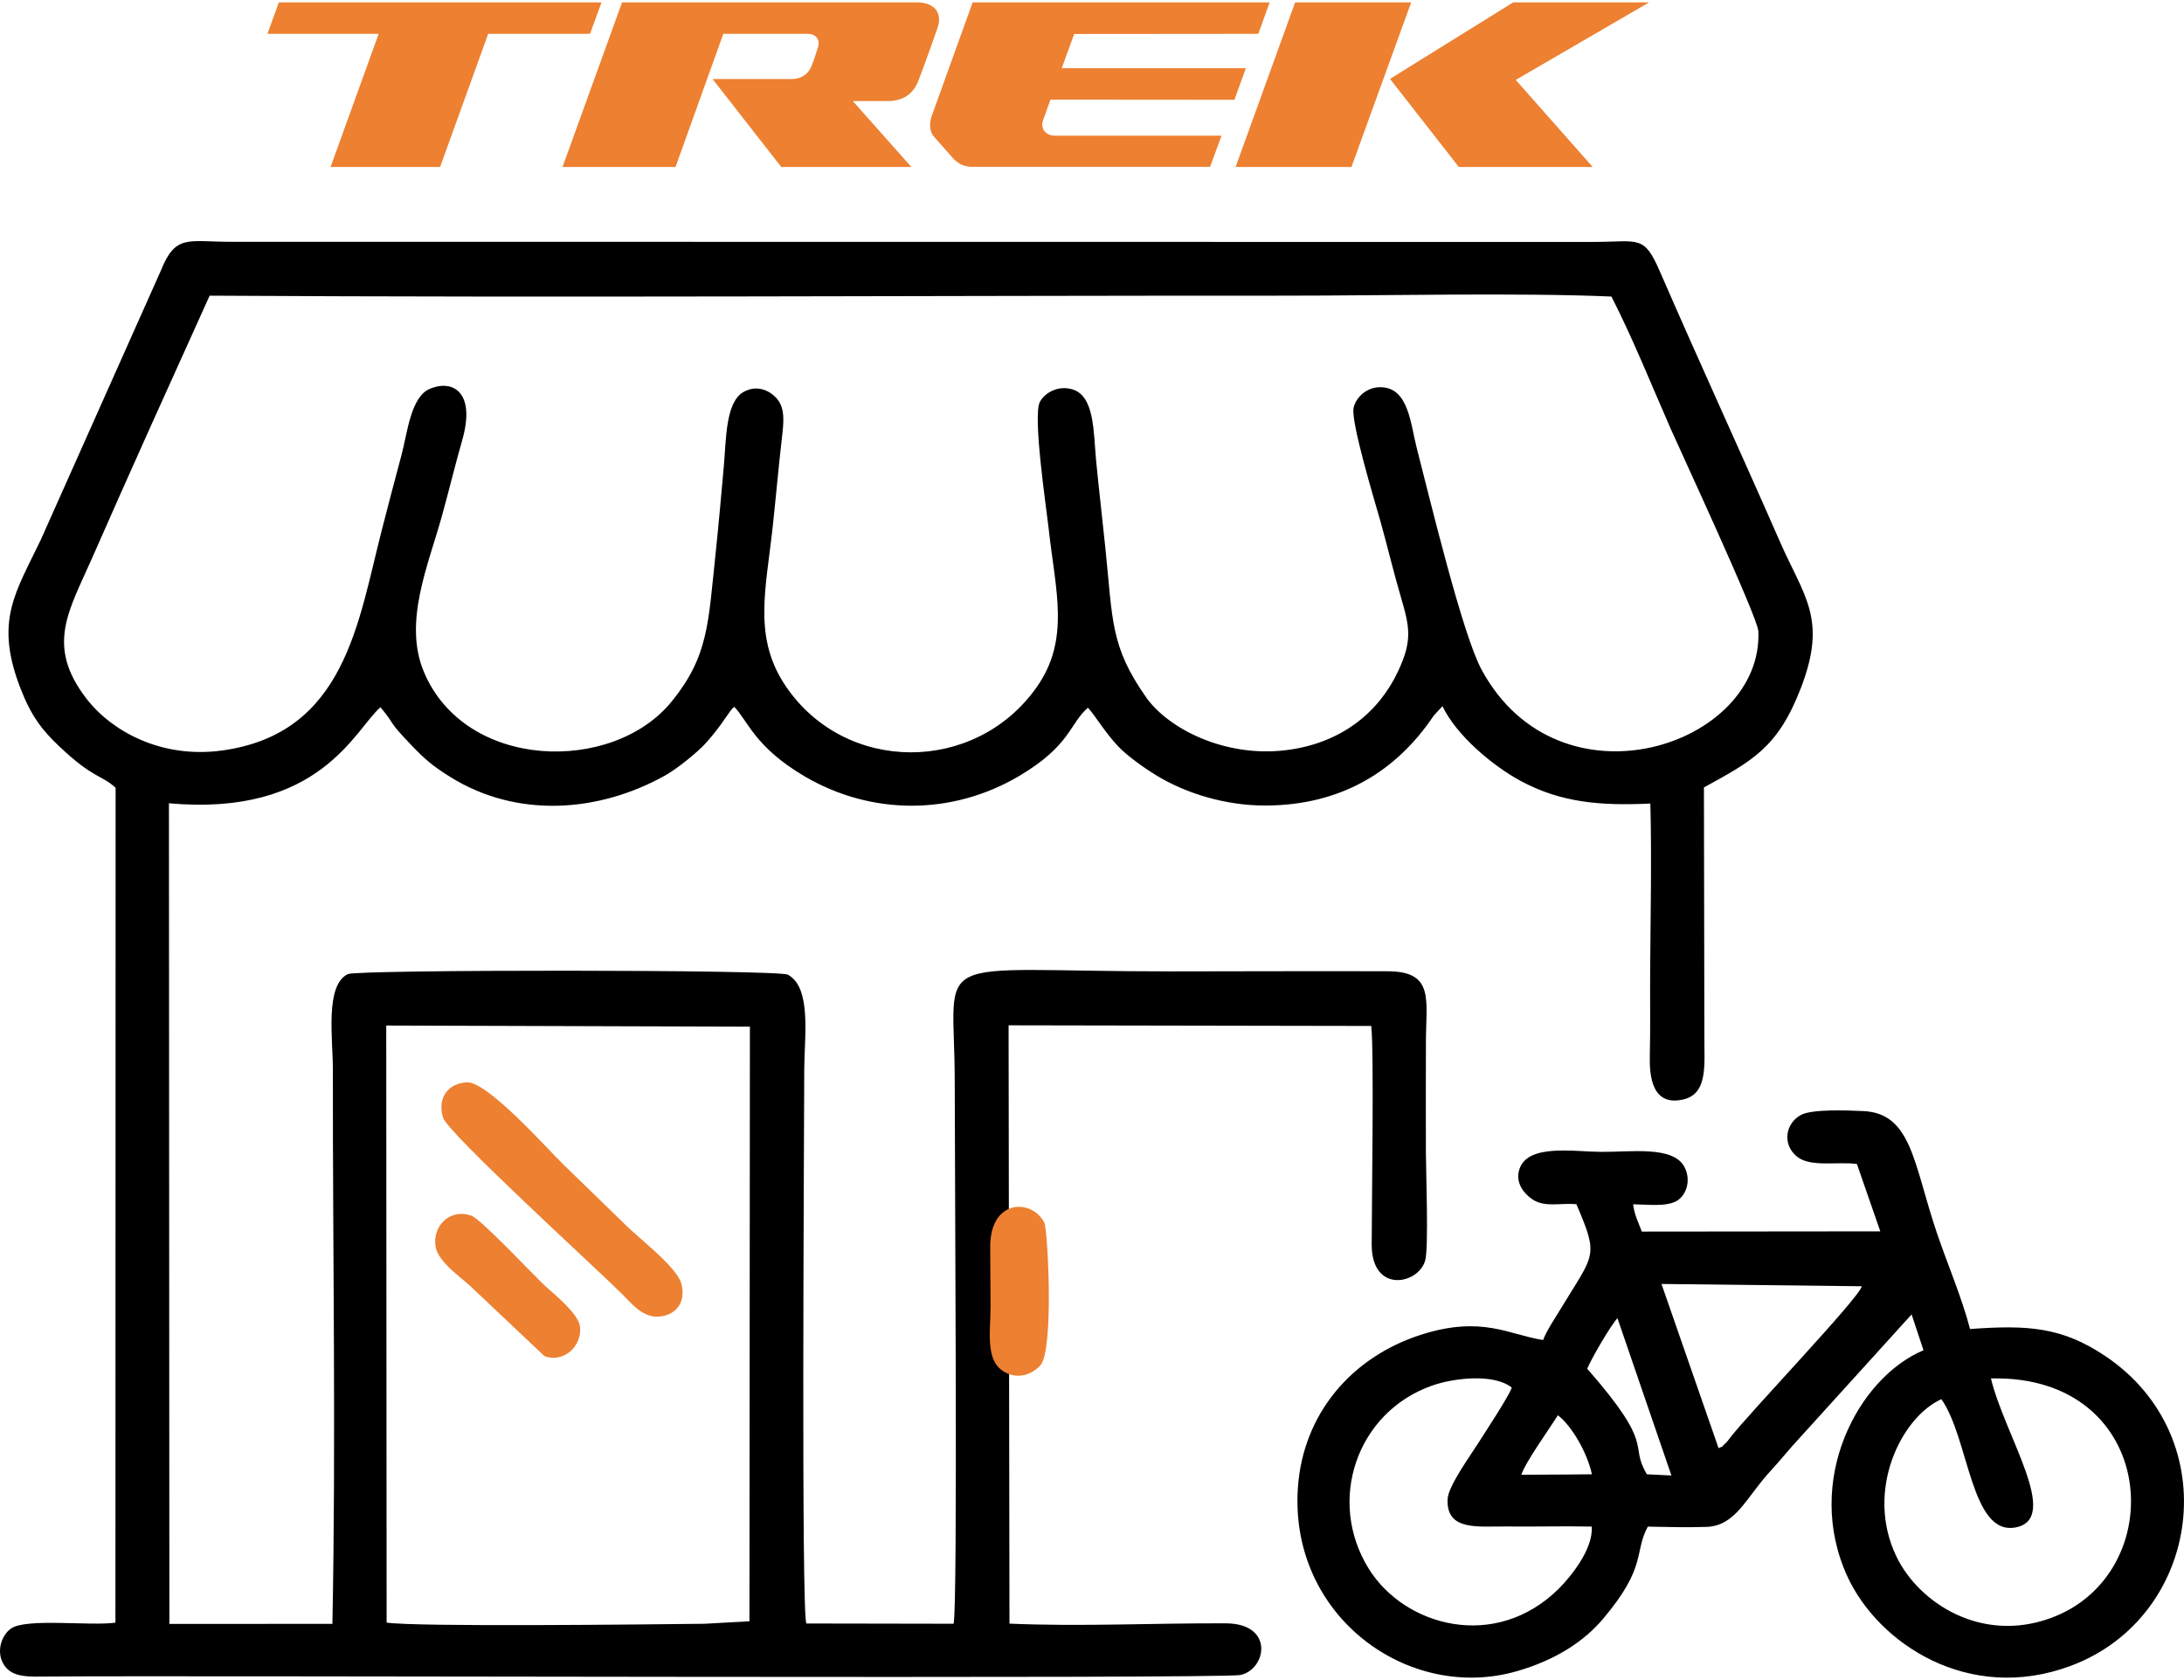
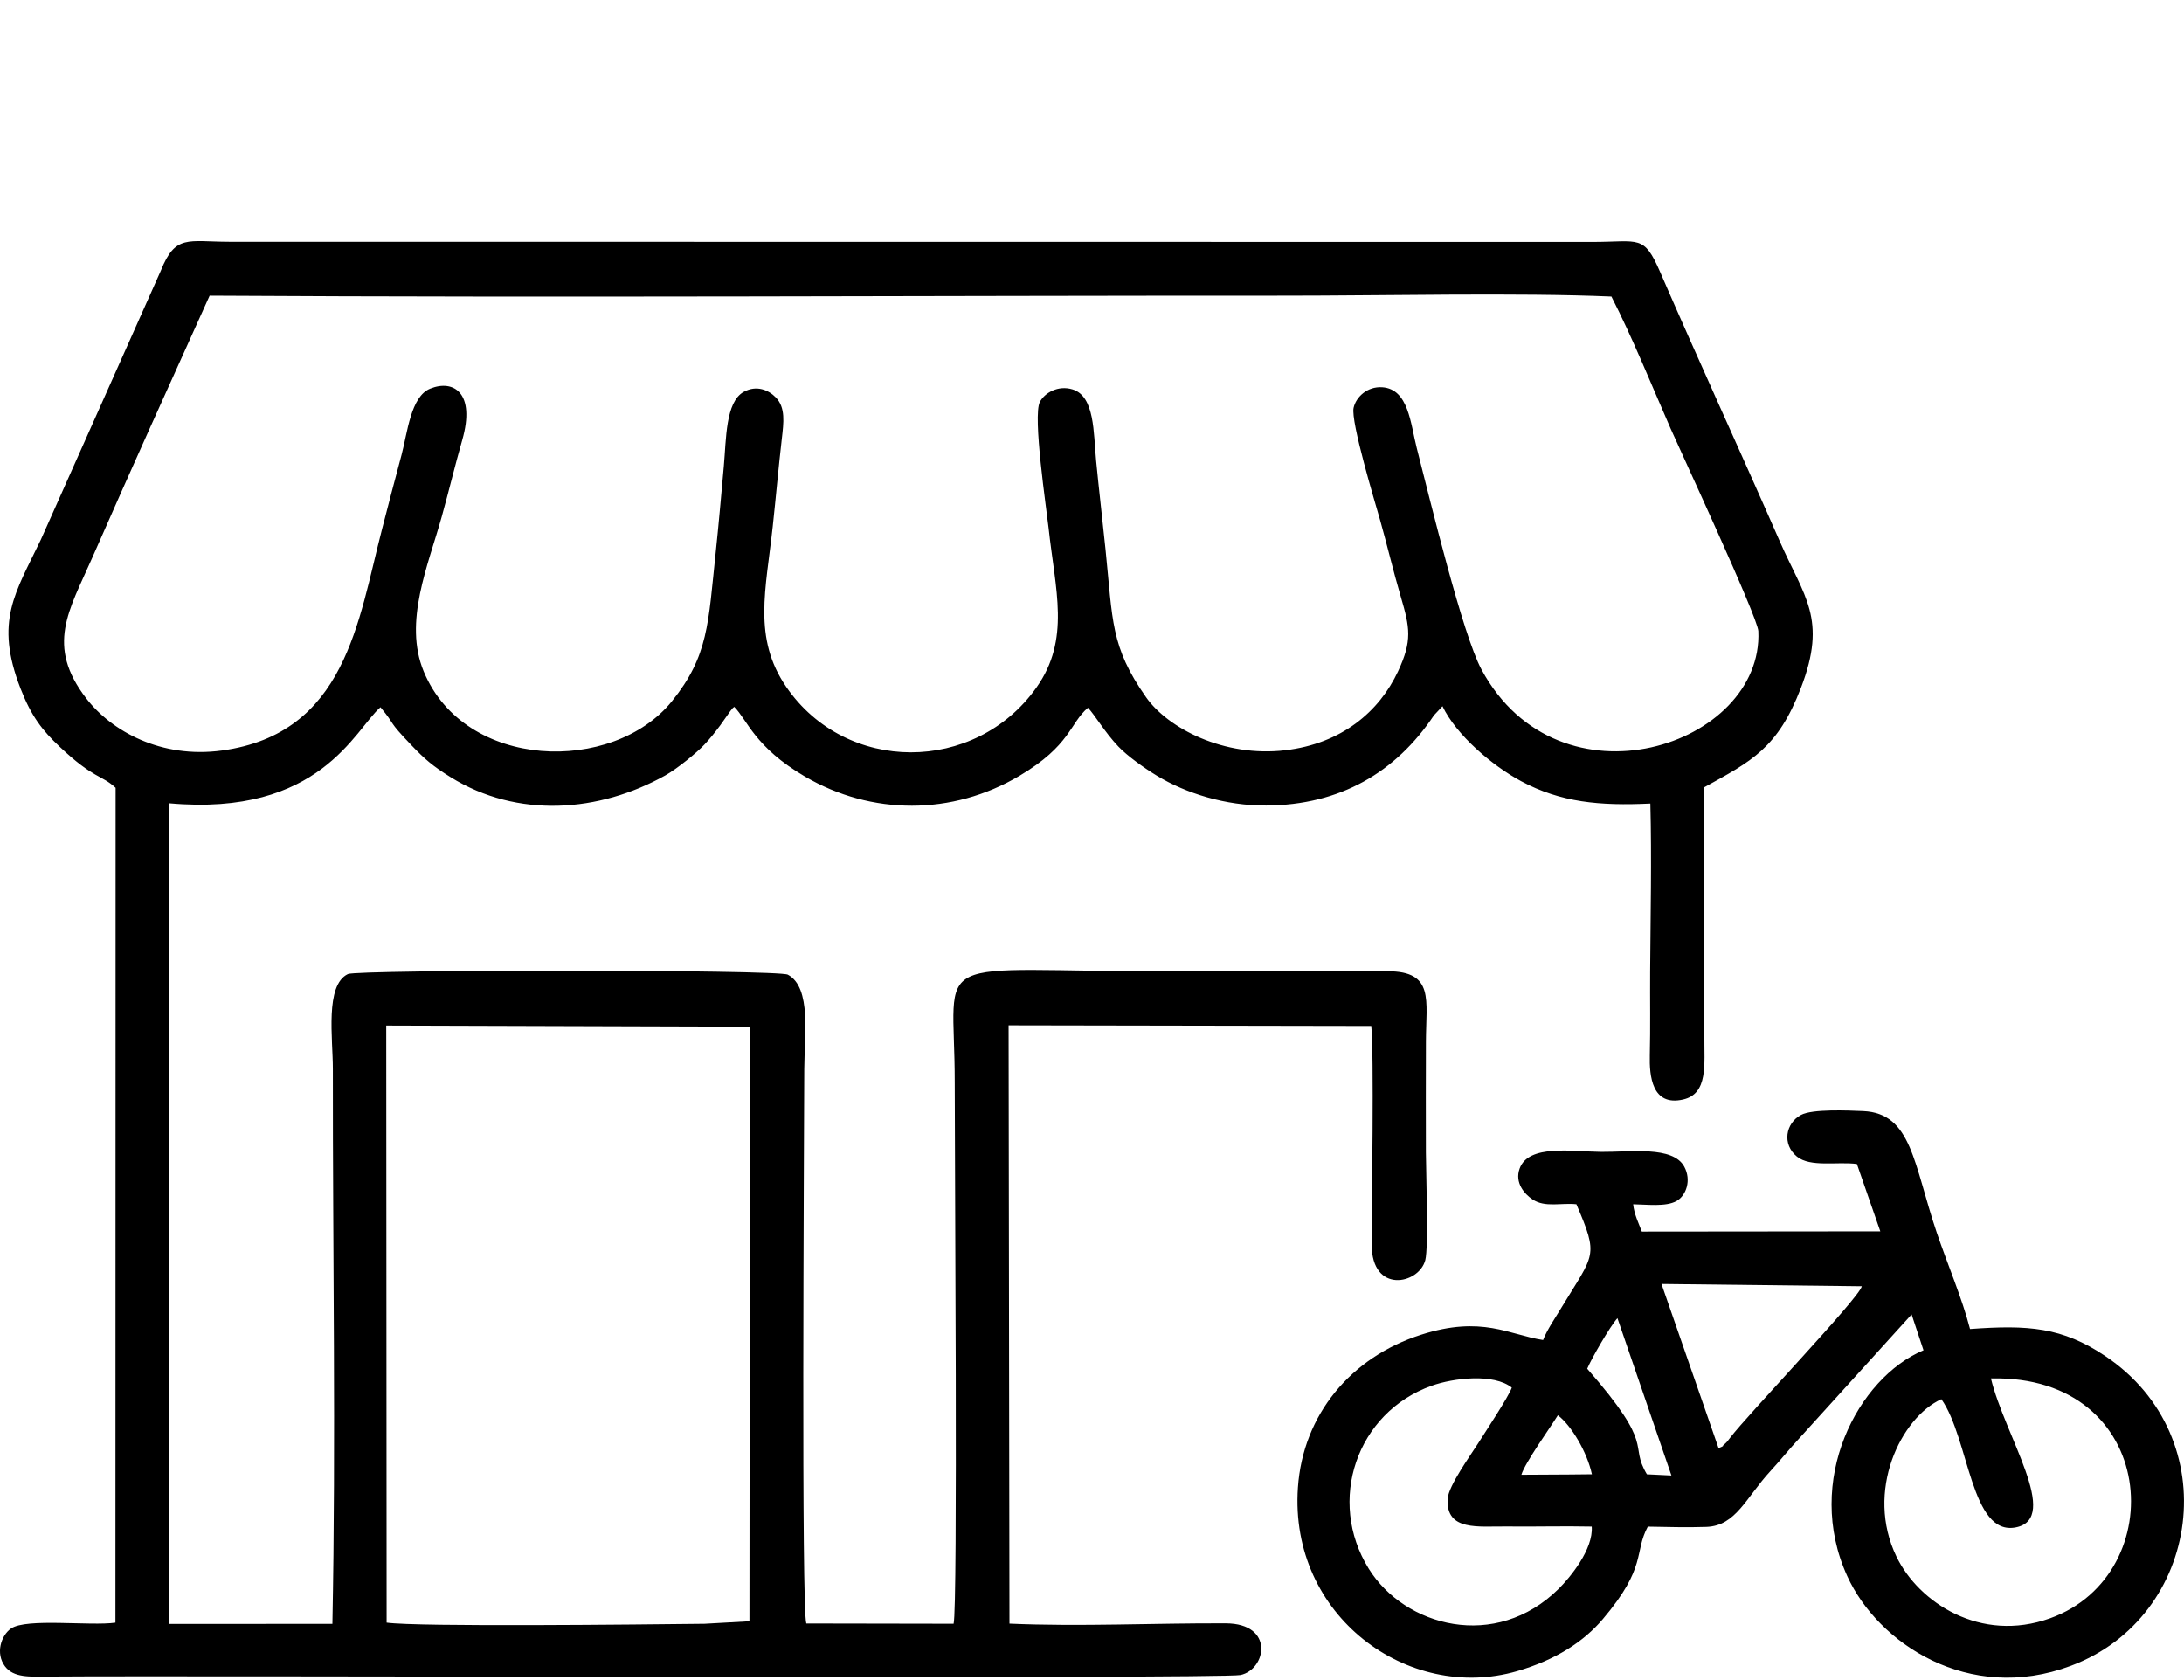
<svg xmlns="http://www.w3.org/2000/svg" xml:space="preserve" fill-rule="evenodd" clip-rule="evenodd" image-rendering="optimizeQuality" shape-rendering="geometricPrecision" text-rendering="geometricPrecision" viewBox="0 0 84628000 64912000" width="143" height="110">
  <defs>
    <style>
    .fil0 {fill:black}
    .fil1 {fill:#ED8031}
    .fil2 {fill:#ED8031;fill-rule:nonzero}
   </style>
  </defs>
  <g id="Vrstva_x0020_1">
    <path d="m14966000 39644000 14092000 43000-18000 23040000-1741000 97000c-2460000 27000-11127000 125000-12318000-45000l-15000-23135000zm47475000-28247000c814000 1587000 1561000 3445000 2299000 5128000 351000 801000 3370000 7296000 3394000 7835000 202000 4447000-7711000 7073000-10727000 1490000-737000-1364000-1979000-6519000-2510000-8585000-242000-943000-315000-2286000-1337000-2353000-579000-38000-1015000 376000-1109000 796000-120000 535000 843000 3700000 1024000 4343000 278000 982000 510000 1976000 804000 2976000 353000 1202000 451000 1699000-104000 2888000-729000 1563000-2185000 2806000-4376000 3063000-2366000 278000-4542000-850000-5389000-2054000-1385000-1972000-1288000-2963000-1574000-5744000-116000-1139000-253000-2292000-362000-3420000-104000-1090000-51000-2496000-910000-2764000-562000-175000-1089000 135000-1271000 487000-282000 545000 256000 4124000 337000 4867000 261000 2420000 859000 4325000-470000 6198000-2377000 3349000-7376000 3351000-9692000-23000-1306000-1903000-790000-3767000-526000-6211000 125000-1151000 223000-2287000 354000-3418000 70000-614000 149000-1194000-232000-1587000-284000-294000-749000-490000-1244000-219000-711000 391000-678000 1841000-773000 2888000-102000 1127000-199000 2257000-317000 3364000-289000 2719000-274000 3978000-1693000 5735000-2281000 2826000-8021000 2693000-9618000-1152000-796000-1918000 177000-4124000 698000-5999000 277000-996000 514000-1985000 795000-2970000 519000-1814000-326000-2359000-1241000-1991000-760000 305000-884000 1725000-1113000 2572000-256000 949000-517000 1953000-758000 2887000-920000 3552000-1406000 7908000-6196000 8563000-2365000 323000-4288000-756000-5259000-2016000-1584000-2054000-669000-3406000 216000-5424000 1486000-3385000 3043000-6825000 4562000-10184000 13791000 83000 27838000-4000 41672000 0 3812000 1000 9056000-121000 12646000 34000zm3585000 19021000c1854000-1023000 2858000-1519000 3757000-3854000 1034000-2690000 125000-3529000-818000-5681000-1553000-3545000-3107000-6915000-4637000-10437000-633000-1459000-801000-1167000-2604000-1164000l-52841000-6000c-1613000-4000-2087000-293000-2652000 1121000L1581000 20821000c-982000 2057000-1803000 3143000-785000 5765000 420000 1082000 848000 1625000 1517000 2256000 1332000 1255000 1613000 1080000 2167000 1589000l-7000 32349000c-952000 140000-3454000-186000-4045000 227000-390000 273000-607000 961000-238000 1461000 334000 450000 958000 406000 1683000 400000 5755000-47000 45450000 100000 46195000-60000 1003000-215000 1328000-1993000-569000-2001000-2749000-13000-5664000 132000-8383000 11000l-34000-23183000 14053000 25000c112000 1003000 18000 6935000 17000 8471000-1000 1922000 1830000 1543000 2076000 604000 133000-508000 27000-3422000 24000-4169000-6000-1431000-1000-2862000 1000-4293000 4000-1631000 335000-2726000-1477000-2732000-2788000-10000-5585000 4000-8375000 5000-9669000 3000-8403000-880000-8406000 4297000-3000 2827000 124000 20388000-44000 20980000l-5707000-10000c-196000-517000-89000-18115000-80000-21493000 3000-1223000 294000-3153000-637000-3647000-381000-202000-16677000-200000-17047000-23000-895000 428000-581000 2506000-582000 3670000-7000 7141000 123000 14375000-18000 21508000l-6317000 1000-17000-31798000c5866000 533000 7204000-2866000 8197000-3721000 640000 770000 223000 455000 1213000 1487000 502000 524000 811000 792000 1501000 1221000 2595000 1611000 5755000 1367000 8318000-64000 480000-268000 1241000-898000 1522000-1198000 213000-228000 380000-435000 615000-749000l388000-550000c190000-231000 38000-54000 150000-162000 515000 515000 788000 1558000 2740000 2700000 2583000 1511000 5711000 1514000 8309000-25000 1994000-1182000 1947000-2033000 2658000-2640000 273000 288000 651000 950000 1179000 1504000 345000 362000 980000 818000 1490000 1128000 1119000 680000 2658000 1166000 4237000 1157000 2868000-16000 5025000-1288000 6502000-3496000l330000-352000c535000 1119000 1930000 2306000 3047000 2904000 1533000 821000 3042000 961000 5008000 867000 55000 2118000 6000 4379000-8000 6509000-7000 1078000 13000 2171000-13000 3246000-20000 795000 80000 1987000 1289000 1713000 978000-221000 818000-1359000 825000-2446000l-17000-9646000z" class="fil0" />
    <path d="M58952000 57050000c135000-461000 1146000-1866000 1414000-2306000 513000 388000 1130000 1414000 1319000 2287000l-903000 9000-1830000 10000zm2726000 2008000c67000 881000-844000 1977000-1274000 2404000-2454000 2436000-5977000 1468000-7367000-772000-1630000-2625000-477000-6051000 2441000-7090000 841000-300000 2412000-485000 3103000 74000-124000 355000-1046000 1746000-1302000 2153000-274000 435000-1155000 1651000-1184000 2154000-73000 1268000 1204000 1060000 2280000 1073000 1099000 13000 2209000-20000 3303000 4000zm11811000 1170000c-1231000-2541000 167000-5393000 1737000-6107000 1079000 1523000 1134000 5318000 2890000 4967000 1752000-351000-444000-3575000-969000-5770000 6508000-157000 7025000 7592000 2294000 9293000-2703000 972000-5097000-619000-5952000-2383000zm-11986000-7287000c159000-383000 881000-1637000 1171000-1959000l2092000 6096000-950000-46000c-724000-1213000 387000-1006000-2313000-4091000zm5316000 2928000c-230000 200000 167000-37000-226000 151000l-2212000-6363000 7762000 89000c-85000 440000-4438000 4987000-5110000 5880000-76000 101000-106000 149000-214000 243000zm5134000-10861000 907000 2610000-9240000 9000c-125000-327000-296000-670000-337000-1058000 526000 6000 1266000 107000 1680000-125000 381000-214000 585000-815000 299000-1336000-444000-810000-2083000-559000-3224000-569000-1081000-9000-2810000-312000-3154000 647000-199000 553000 191000 990000 503000 1197000 485000 322000 1094000 123000 1697000 185000 878000 2048000 698000 1897000-577000 4002000-254000 421000-560000 862000-713000 1259000-1319000-201000-2367000-961000-4728000-205000-2720000 871000-4577000 3093000-4773000 5921000-345000 4981000 4279000 8334000 8492000 7114000 1491000-431000 2586000-1145000 3325000-2018000 1725000-2037000 1197000-2571000 1741000-3581000 728000 13000 1550000 36000 2273000 10000 1145000-42000 1531000-1137000 2485000-2170000 381000-413000 723000-843000 1079000-1226000l4385000-4837000 461000 1389000c-2534000 1062000-4648000 5045000-2952000 8757000 1183000 2589000 4694000 4951000 8658000 3471000 5059000-1888000 6059000-8841000 1333000-12007000-1665000-1115000-2979000-1209000-5236000-1044000-309000-1201000-875000-2512000-1289000-3736000-899000-2657000-966000-4628000-2854000-4709000-588000-25000-1968000-86000-2406000 149000-599000 320000-743000 1137000-160000 1613000 521000 426000 1568000 188000 2325000 288000z" class="fil0" />
-     <path d="M17164000 43205000c166000 583000 5762000 5677000 6951000 6851000 309000 305000 758000 898000 1390000 867000 652000-32000 1089000-521000 898000-1270000-172000-671000-1740000-1831000-2246000-2365000l-2336000-2268000c-562000-543000-2915000-3203000-3722000-3175000-699000 25000-1164000 560000-935000 1360000zM16882000 48230000c99000 555000 939000 1147000 1307000 1476000l2907000 2746000c762000 288000 1489000-418000 1374000-1167000-77000-494000-997000-1234000-1311000-1519000-482000-438000-2514000-2627000-2902000-2758000-845000-286000-1519000 423000-1375000 1222000zM38370000 48232000l12000 2330000c-1000 1068000-252000 2268000 758000 2600000 490000 161000 948000-93000 1175000-352000 531000-606000 285000-5269000 150000-5532000-481000-936000-2107000-923000-2095000 954000z" class="fil1" />
-     <path d="M54681000 0 50185000 0 47878000 6377000 52368000 6377000z" class="fil2" />
-     <path d="M53862000 2964000 56528000 6377000 61715000 6377000 58734000 3003000 63899000 0 58633000 0z" class="fil2" />
-     <path d="M48759000 1218000 49197000 0H37689000l-1578000 4379000c-101000 280000-118000 595000 90000 836000 73000 84000 589000 668000 691000 780000 185000 214000 409000 376000 780000 376000h9217000l444000-1207000-6444000 1000c-393000 0-579000-298000-472000-590000l286000-808000 7130000 6000 443000-1224000h-7135000l483000-1325000 7135000-6000zM35539000 0H24104000l-2307000 6377000h4378000l1853000-5159000h3267000c348000 0 488000 258000 404000 511000-79000 264000-185000 578000-269000 775000-113000 264000-377000 466000-758000 466000h-3060000l2661000 3407000h5041000l-2268000-2554000h1364000c640000 0 994000-337000 1162000-752000 191000-483000 612000-1662000 747000-2055000C36549000 382000 36179000 0 35539000 0z" class="fil2" />
-     <path d="M23307000 0 10805000 0 10362000 1218000 14673000 1218000 12809000 6377000 17053000 6377000 18917000 1218000 22863000 1218000z" class="fil2" />
  </g>
</svg>